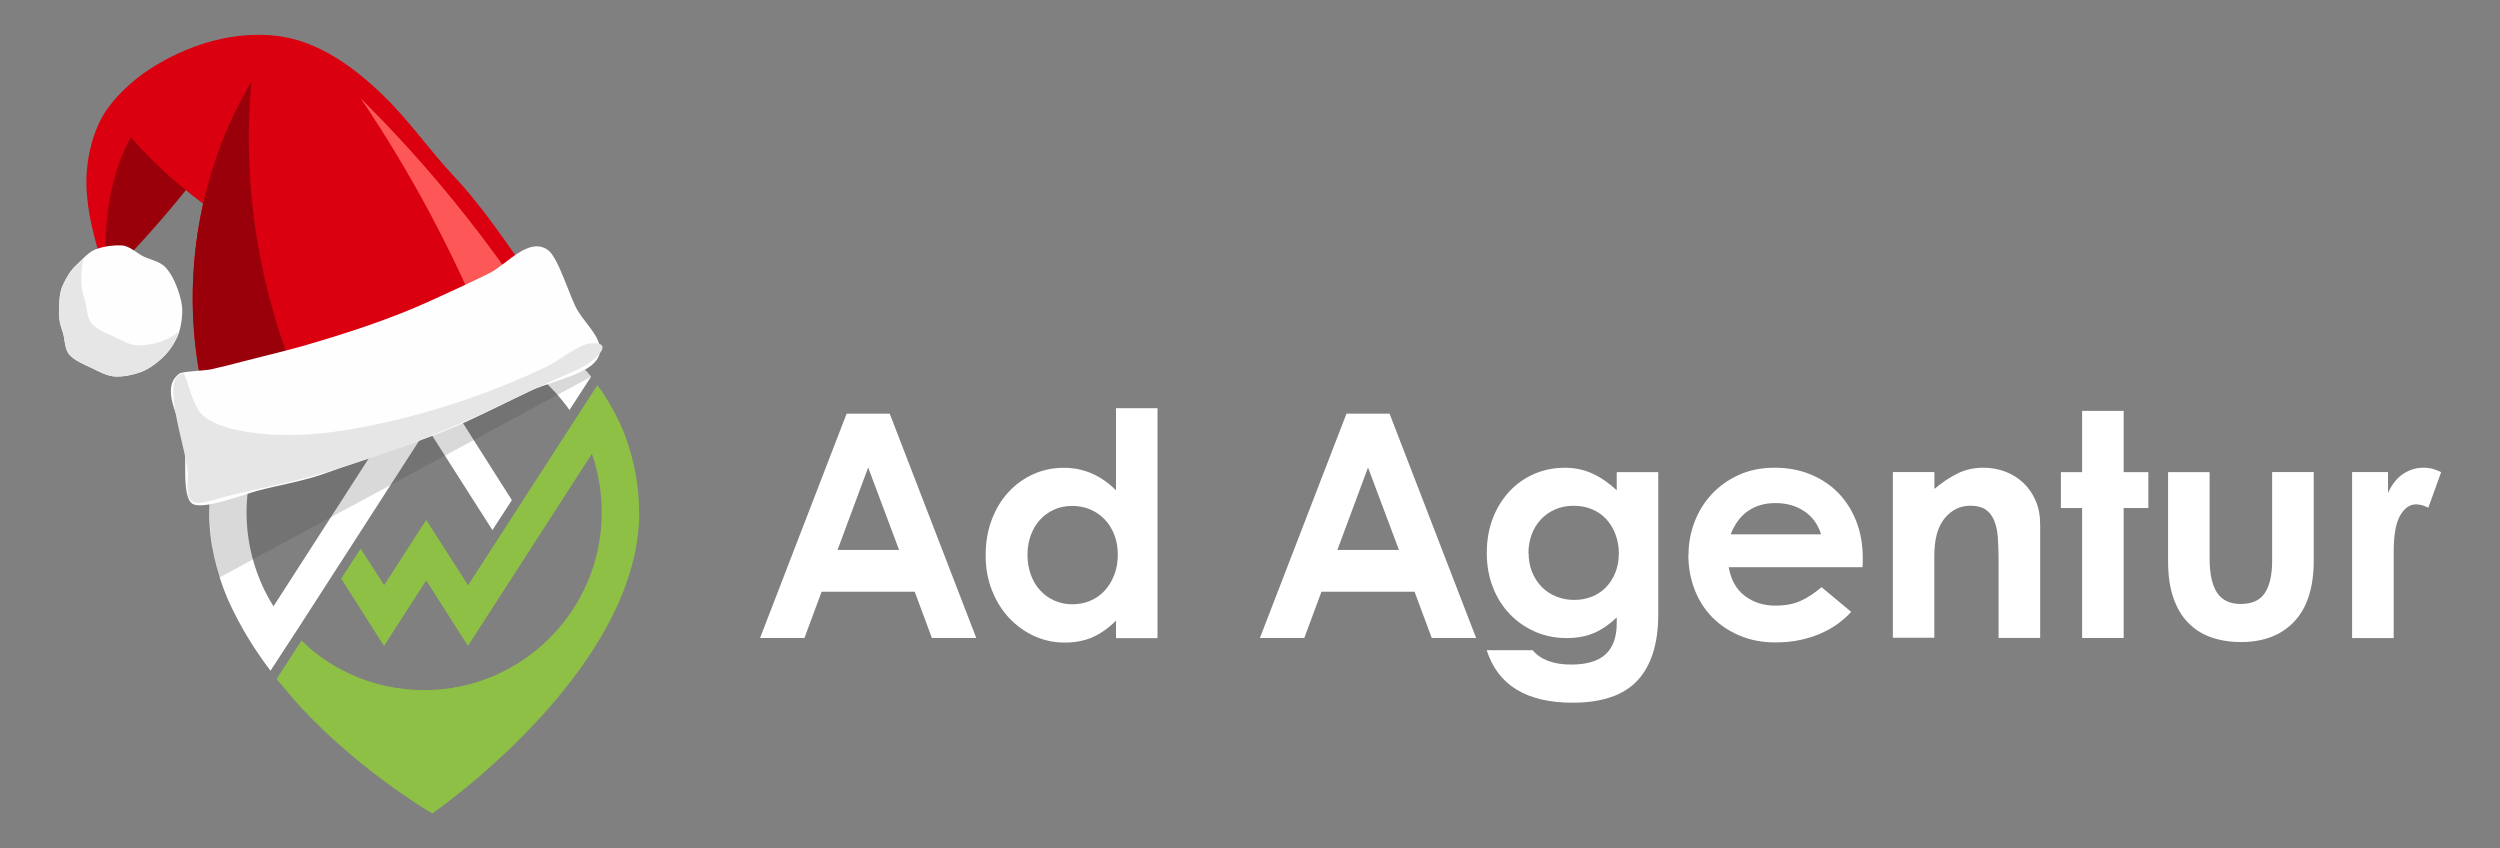
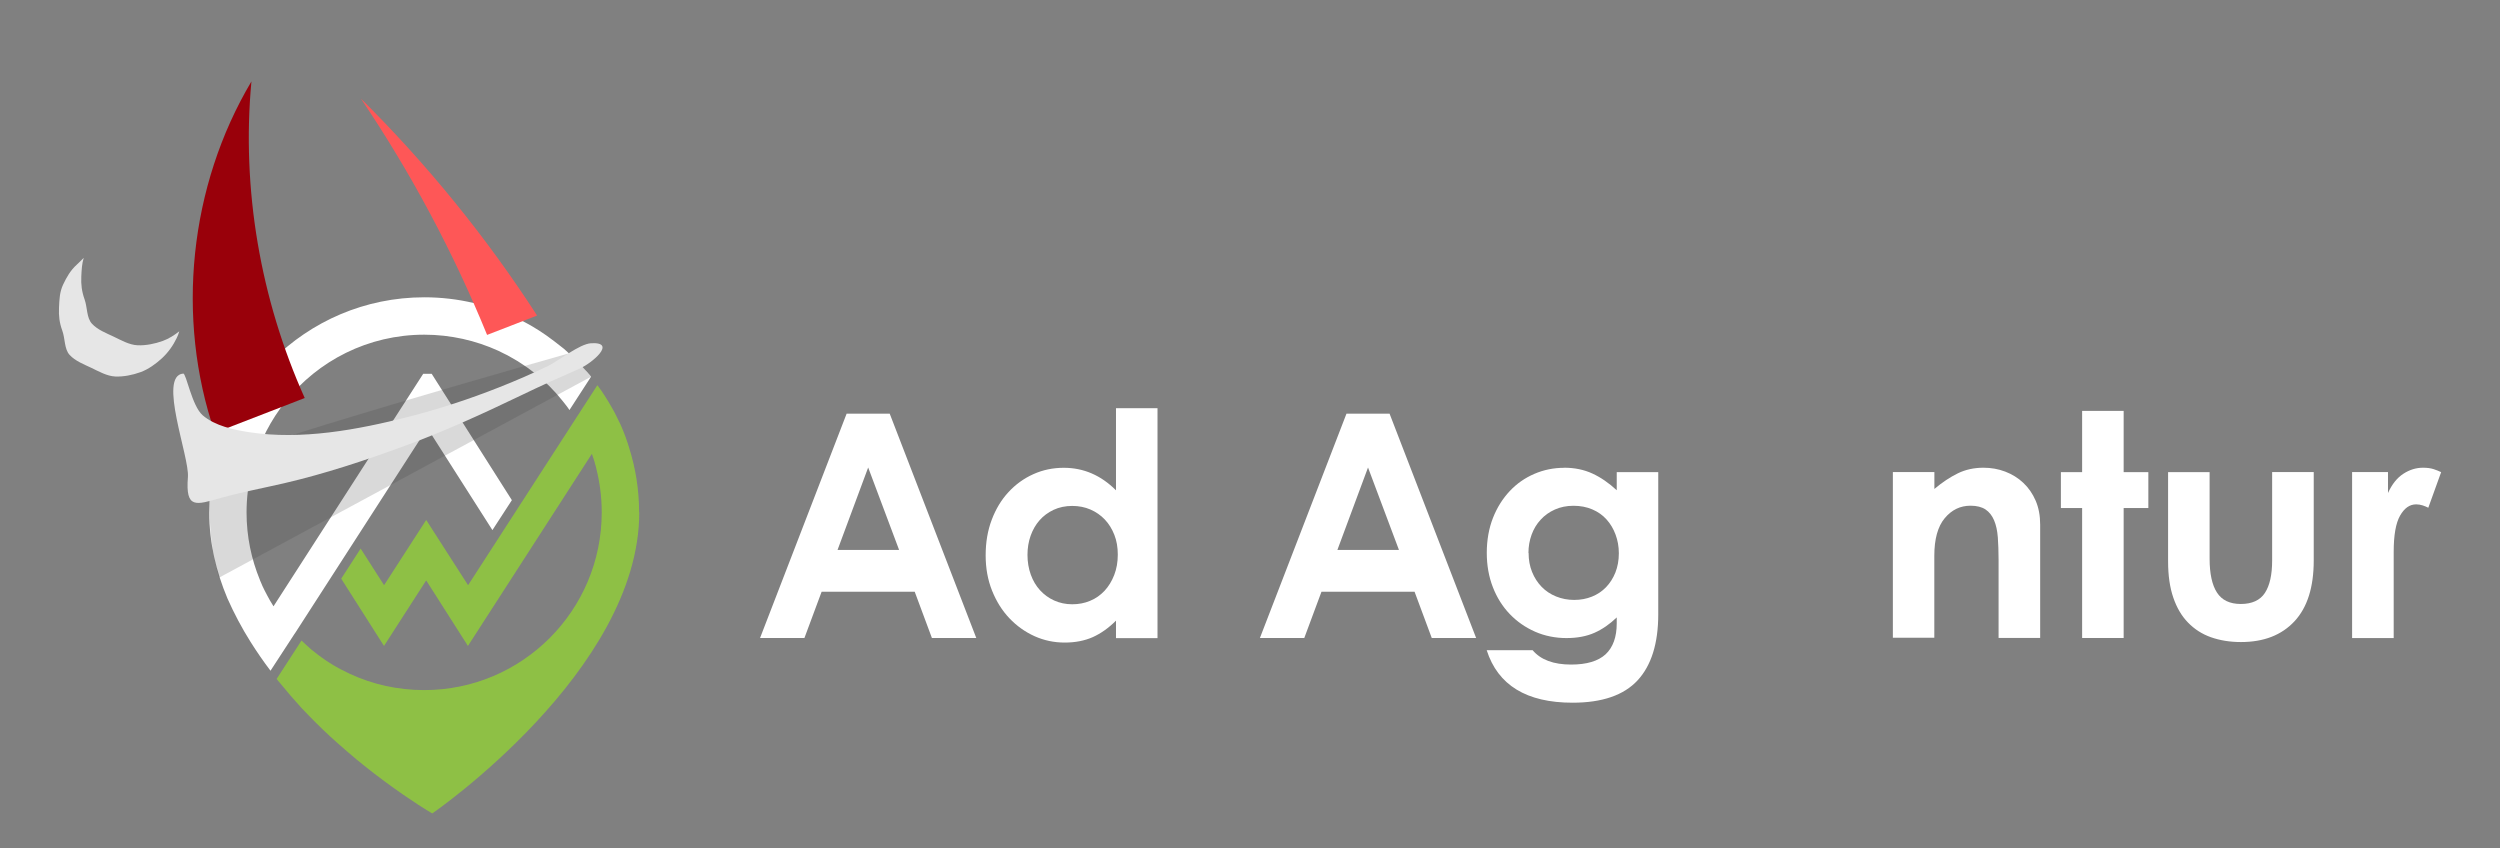
<svg xmlns="http://www.w3.org/2000/svg" id="DESIGNED_BY_FREEPIK" data-name="DESIGNED BY FREEPIK" viewBox="0 0 333 113">
  <rect x="0" y="0" width="333" height="113" fill="#808080" stroke="none" />
  <defs>
    <style>      .cls-1 {        fill: #8ec045;      }      .cls-2 {        fill: #e6e6e6;      }      .cls-3 {        fill: #424242;        opacity: .2;      }      .cls-4 {        fill: #fe5757;      }      .cls-5 {        fill: #fff;      }      .cls-6 {        fill: #99000a;      }      .cls-7 {        fill: #fefefe;      }      .cls-8 {        fill: #db000f;      }    </style>
  </defs>
  <g>
    <g>
      <path class="cls-5" d="M112.77,55.1h5.74l11.53,29.88h-5.91l-2.29-6.16h-12.4l-2.29,6.16h-5.91l11.53-29.88ZM111.56,73.25h8.2l-4.12-10.98-4.08,10.98Z" />
      <path class="cls-5" d="M131.29,73.95c0-1.72.27-3.3.81-4.72.54-1.43,1.28-2.66,2.23-3.68.94-1.02,2.04-1.82,3.31-2.39,1.26-.57,2.61-.85,4.06-.85,2.64,0,4.95,1,6.95,3v-10.94h5.53v30.63h-5.53v-2.33c-.97.97-2,1.7-3.08,2.19-1.08.48-2.33.73-3.75.73s-2.75-.28-4.02-.85c-1.26-.57-2.38-1.37-3.35-2.39s-1.74-2.25-2.31-3.68c-.57-1.43-.85-2.99-.85-4.68ZM142.81,80.49c.86,0,1.66-.15,2.39-.46.74-.3,1.37-.75,1.92-1.33.54-.58.97-1.28,1.29-2.1.32-.82.48-1.73.48-2.72s-.15-1.85-.46-2.64c-.31-.79-.73-1.47-1.27-2.04-.54-.57-1.18-1.01-1.91-1.33-.74-.32-1.55-.48-2.43-.48s-1.74.17-2.48.52-1.36.81-1.87,1.39c-.51.58-.91,1.27-1.19,2.06-.28.79-.42,1.64-.42,2.56s.15,1.82.44,2.62c.29.81.7,1.5,1.23,2.08.53.58,1.16,1.04,1.89,1.37.74.33,1.53.5,2.39.5Z" />
      <path class="cls-5" d="M179.35,55.1h5.74l11.53,29.88h-5.91l-2.29-6.16h-12.4l-2.29,6.16h-5.91l11.53-29.88ZM178.14,73.25h8.2l-4.12-10.98-4.08,10.98Z" />
      <path class="cls-5" d="M208.35,62.3c1.39,0,2.64.26,3.75.77,1.11.51,2.19,1.25,3.25,2.23v-2.41h5.53v18.93c0,3.88-.92,6.82-2.75,8.8-1.83,1.98-4.72,2.98-8.66,2.98-6.13,0-9.95-2.33-11.44-6.99h6.12c1.08,1.28,2.79,1.91,5.12,1.91,2.08,0,3.61-.46,4.6-1.37.98-.92,1.48-2.29,1.48-4.12v-.79c-.92.89-1.9,1.57-2.95,2.04-1.05.47-2.3.71-3.75.71s-2.89-.28-4.18-.85c-1.29-.57-2.41-1.35-3.37-2.35-.96-1-1.71-2.19-2.25-3.58-.54-1.39-.81-2.91-.81-4.58s.28-3.27.83-4.66c.55-1.39,1.3-2.57,2.23-3.56s2.02-1.75,3.27-2.29c1.25-.54,2.58-.81,3.99-.81ZM203.61,73.66c0,.92.15,1.75.46,2.52s.73,1.42,1.27,1.98c.54.56,1.19.99,1.93,1.29s1.55.46,2.41.46,1.65-.15,2.37-.44,1.35-.71,1.87-1.25.94-1.19,1.25-1.96c.3-.76.46-1.62.46-2.56,0-.89-.15-1.72-.44-2.5-.29-.78-.69-1.45-1.21-2.02-.51-.57-1.14-1.01-1.89-1.33-.75-.32-1.58-.48-2.5-.48s-1.74.17-2.48.5c-.74.33-1.37.78-1.89,1.35-.53.57-.93,1.23-1.21,2s-.42,1.57-.42,2.43Z" />
-       <path class="cls-5" d="M224.91,73.91c0-1.5.26-2.95.79-4.35.53-1.4,1.29-2.64,2.29-3.72s2.21-1.94,3.62-2.58,3.01-.96,4.78-.96,3.34.3,4.79.9c1.44.6,2.68,1.42,3.7,2.48s1.82,2.32,2.39,3.79c.57,1.47.85,3.08.85,4.83v.62c0,.17-.01.37-.04.63h-17.81c.28,1.66.98,2.93,2.12,3.81,1.14.87,2.5,1.31,4.08,1.31,1.33,0,2.45-.21,3.37-.63.92-.42,1.84-1.02,2.79-1.83l3.95,3.29c-.5.55-1.08,1.07-1.75,1.56-.66.49-1.41.92-2.25,1.29s-1.76.67-2.77.89-2.13.33-3.35.33c-1.75,0-3.34-.31-4.77-.92-1.43-.61-2.65-1.44-3.66-2.48s-1.79-2.27-2.33-3.7c-.54-1.43-.81-2.95-.81-4.56ZM230.53,71.17h12.03c-.39-1.3-1.12-2.32-2.21-3.06s-2.37-1.1-3.87-1.1c-1.39,0-2.59.34-3.6,1.02-1.01.68-1.8,1.73-2.35,3.14Z" />
      <path class="cls-5" d="M252.13,84.98v-22.1h5.53v2.25c1.05-.89,2.1-1.58,3.12-2.08s2.16-.75,3.41-.75c1.03,0,2,.17,2.91.52.92.35,1.72.85,2.41,1.5.69.65,1.24,1.44,1.64,2.37.4.93.6,1.99.6,3.18v15.1h-5.54v-10.45c0-1.08-.04-2.07-.1-2.95-.07-.89-.23-1.64-.5-2.27-.27-.63-.64-1.1-1.14-1.44-.5-.33-1.17-.5-2-.5-1.36,0-2.5.55-3.43,1.66s-1.39,2.79-1.39,5.03v10.9h-5.53Z" />
      <path class="cls-5" d="M274.51,62.89h2.83v-8.16h5.53v8.16h3.29v4.78h-3.29v17.31h-5.53v-17.31h-2.83v-4.78Z" />
      <path class="cls-5" d="M288.79,62.89h5.53v11.53c0,2,.33,3.5.98,4.51.65,1.01,1.71,1.52,3.18,1.52s2.57-.49,3.21-1.48c.64-.98.96-2.42.96-4.31v-11.78h5.54v11.78c0,3.55-.85,6.25-2.56,8.09-1.71,1.84-4.08,2.77-7.14,2.77-1.47,0-2.8-.22-3.99-.64s-2.21-1.08-3.06-1.96c-.85-.87-1.5-1.98-1.96-3.33-.46-1.34-.69-2.95-.69-4.81v-11.9Z" />
      <path class="cls-5" d="M313.3,84.98v-22.1h4.78v2.79c.53-1.17,1.21-2.02,2.04-2.56.83-.54,1.71-.81,2.62-.81.55,0,1.03.06,1.42.19s.72.26,1,.4l-1.71,4.74c-.22-.11-.47-.22-.75-.31s-.57-.14-.87-.14c-.86,0-1.57.5-2.14,1.5-.57,1-.85,2.61-.85,4.83v11.48h-5.53Z" />
    </g>
    <g>
      <path class="cls-1" d="M85.15,68.25c0,21.15-27.57,40.1-27.57,40.1,0,0-.05-.03-.14-.08-.08-.05-.2-.12-.33-.21-.01,0-.05-.01-.08-.03-1.28-.79-4.68-2.96-8.72-6.2-.26-.23-.53-.44-.82-.67-.82-.69-1.68-1.42-2.55-2.2-1.25-1.1-2.52-2.32-3.77-3.61-.34-.35-.67-.7-1.01-1.05-.99-1.08-1.96-2.21-2.91-3.38-.14-.15-.28-.32-.4-.49l3.31-5.11c.26.24.52.49.78.73.4.37.79.7,1.22,1.01.21.18.43.33.65.49.23.17.46.32.7.49.23.14.46.29.69.44.75.46,1.56.88,2.41,1.28,3,1.39,6.36,2.16,9.89,2.16,13.06,0,23.65-10.61,23.65-23.67,0-2.03-.26-4.01-.73-5.87,0,0-.02-.05-.03-.12-.01-.04-.01-.09-.03-.14-.03-.11-.06-.24-.12-.41t0-.02c-.03-.09-.05-.2-.08-.29-.08-.26-.18-.56-.31-.92t-.01-.03l-16.51,25.59-5.56-8.73-5.62,8.73-5.7-8.96,2.59-4.01,3.12,4.88,5.61-8.69,5.58,8.69,14.28-22.1,2.94-4.54c.33.44.67.9.97,1.39.02,0,.03.01.03.05.18.27.35.56.53.85.21.37.41.73.63,1.1.03.06.08.14.11.2.09.17.17.35.26.52.14.27.27.55.41.84.02.01.02.03.03.04.4.87.76,1.78,1.08,2.76.06.18.12.37.17.55.87,2.73,1.34,5.62,1.34,8.64Z" />
      <path class="cls-5" d="M78.72,50.19l-2.87,4.43c-.12-.2-.26-.38-.41-.58-.3-.4-.64-.81-.99-1.22-.26-.32-.53-.62-.84-.93-.27-.31-.58-.61-.88-.88-.31-.29-.61-.56-.93-.82-.3-.27-.62-.53-.96-.78-.32-.26-.65-.49-1-.72-.56-.4-1.16-.76-1.8-1.11-.3-.18-.61-.35-.93-.49-.26-.12-.49-.24-.72-.36-3-1.37-6.36-2.15-9.88-2.15-7.48,0-14.14,3.47-18.47,8.89-.97,1.22-1.84,2.55-2.56,3.95-1.68,3.25-2.64,6.92-2.64,10.84,0,3.19.64,6.22,1.78,8.99,0,0,.01.03.03.09.03.06.06.15.12.27.04.12.11.26.18.43.08.18.17.36.28.58.11.21.23.44.36.69.23.43.5.93.84,1.45l19.94-30.97h1.13l10.68,16.83-2.59,3.99-8.67-13.6-17.66,27.39h-.01s-3.22,4.94-3.22,4.94c-.93-1.22-1.81-2.5-2.65-3.83-1.16-1.84-2.19-3.78-3.09-5.81-1.51-3.6-2.42-7.42-2.42-11.45,0-15.82,12.83-28.65,28.65-28.65,4.51,0,8.78,1.05,12.56,2.91,0,0,.17.08.47.23.23.11.44.23.67.35.85.46,2.15,1.24,3.6,2.36.24.18.47.36.72.56.2.15.4.32.6.47.55.49,1.11,1.01,1.69,1.58.35.35.7.73,1.05,1.13.27.29.55.61.81.93.01.01.03.03.04.06Z" />
    </g>
  </g>
  <path class="cls-3" d="M76.15,46.96l2.56,3.23-49.56,26.77c-2-7-1-14-1-15,0-1.46,48-15,48-15Z" />
  <g>
-     <path class="cls-6" d="M14.99,14.82l13.11,4.91c.93,1.24-9.28,12.89-13.86,17.29-1.9-5.66-3.15-13.92.75-22.2Z" />
-     <path class="cls-8" d="M17.42,18.24c-3.47,6.45-3.63,13.78-3.19,18.78-.05-.62-.45-1.34-.64-1.94-.24-.75-.47-1.5-.68-2.26-.95-3.41-1.69-7.08-1.29-10.64.3-2.69,1.15-5.61,2.77-7.81,1.73-2.34,4-4.26,6.49-5.75,4.8-2.85,10.47-4.52,16.08-3.83,5.47.68,10.12,4.11,14.03,7.87,3.44,3.3,6.13,7.25,9.36,10.69,3.34,3.55,6.22,7.69,9.02,11.68,1.25,1.78,2.47,3.59,3.66,5.42l-44.42,17.19c-3.35-9.76-3.81-20.44-1.56-30.51-3.73-2.82-7.05-5.83-9.64-8.9Z" />
    <path class="cls-6" d="M40.58,53.02l-11.96,4.63c-5.25-15.31-3.4-32.89,4.87-46.8-1.34,14.34,1.2,29.02,7.1,42.17Z" />
    <path class="cls-4" d="M48.07,13.13c8.83,8.76,16.72,18.46,23.47,28.9l-6.66,2.58c-4.5-11.03-10.15-21.6-16.81-31.48Z" />
-     <path class="cls-7" d="M25.63,67.1c1.4.89,6.99-1.29,8.7-1.74,3.04-.79,6.3-1.31,9.27-2.41,6.07-2.25,12.35-3.98,18.33-6.7,2.9-1.32,5.74-2.77,8.61-4.15,2.22-1.07,6.83-2.03,8.52-3.68,2.38-2.33-.7-4.7-2.12-7.06-1.03-1.71-2.55-7.07-3.96-8.06-2.56-1.81-5.48,1.93-7.76,3.07-2.51,1.26-5.26,2.49-7.82,3.67-5.2,2.39-11.1,4.31-16.59,5.91-2.76.8-5.56,1.44-8.35,2.17-1.44.38-2.91.76-4.37,1.08-.78.17-3.77.26-4.19.56-2.61,1.85-.02,5.89.59,8.35.52,2.08-.43,7.98,1.14,8.99Z" />
    <path class="cls-2" d="M25.03,63.54c.22-2.69-4.03-13.52-.62-13.78.4-.03,1.15,4.32,2.59,5.56,1.64,1.41,4.13,1.93,6.2,2.25,6.95,1.07,14.41-.32,21.14-2.03,4.12-1.05,8.17-2.38,12.12-3.94,2.19-.86,4.35-1.8,6.48-2.82,1.45-.7,4.24-2.97,5.79-3.06,3.5-.2.12,2.67-1.55,3.39-2.64,1.15-5.26,2.34-7.85,3.59-5.1,2.45-10.12,4.75-15.42,6.69-5.28,1.94-10.57,3.7-16.07,4.98-2.78.64-5.68,1.19-8.41,1.95-3.3.92-4.75,1.56-4.4-2.78Z" />
    <g>
-       <path class="cls-7" d="M8.3,44.05c-.39-1.07-.49-1.99-.44-3.06.05-1.11.08-2.1.55-3.09s.98-1.89,1.81-2.64c.79-.72,1.53-1.7,2.61-2.08s2.28-.54,3.36-.49c1.11.05,1.98,1.03,2.97,1.49.99.47,2.16.63,2.91,1.46.72.79,1.22,1.81,1.6,2.88s.66,2.17.6,3.24c-.05,1.11-.26,2.27-.73,3.26-.47.99-1.16,1.96-1.98,2.71-.79.72-1.77,1.45-2.84,1.84s-2.3.63-3.37.58c-1.11-.05-2.19-.68-3.18-1.15-.99-.47-2.15-.91-2.9-1.73-.72-.79-.58-2.15-.97-3.22Z" />
      <path class="cls-2" d="M8.3,44.05c-.39-1.07-.49-1.99-.44-3.06.05-1.11.08-2.1.55-3.09s.98-1.89,1.81-2.64c.31-.28.62-.6.93-.91-.24.79-.28,1.6-.32,2.48-.05,1.07.06,1.99.44,3.06s.25,2.43.97,3.22c.75.82,1.91,1.26,2.9,1.73.99.47,2.07,1.1,3.18,1.15,1.07.05,2.3-.19,3.37-.58.79-.29,1.53-.76,2.19-1.28-.09.31-.2.61-.34.89-.47.99-1.16,1.96-1.98,2.71-.79.72-1.77,1.45-2.84,1.84s-2.3.63-3.37.58c-1.11-.05-2.19-.68-3.18-1.15-.99-.47-2.15-.91-2.9-1.73-.72-.79-.58-2.15-.97-3.22Z" />
    </g>
  </g>
</svg>